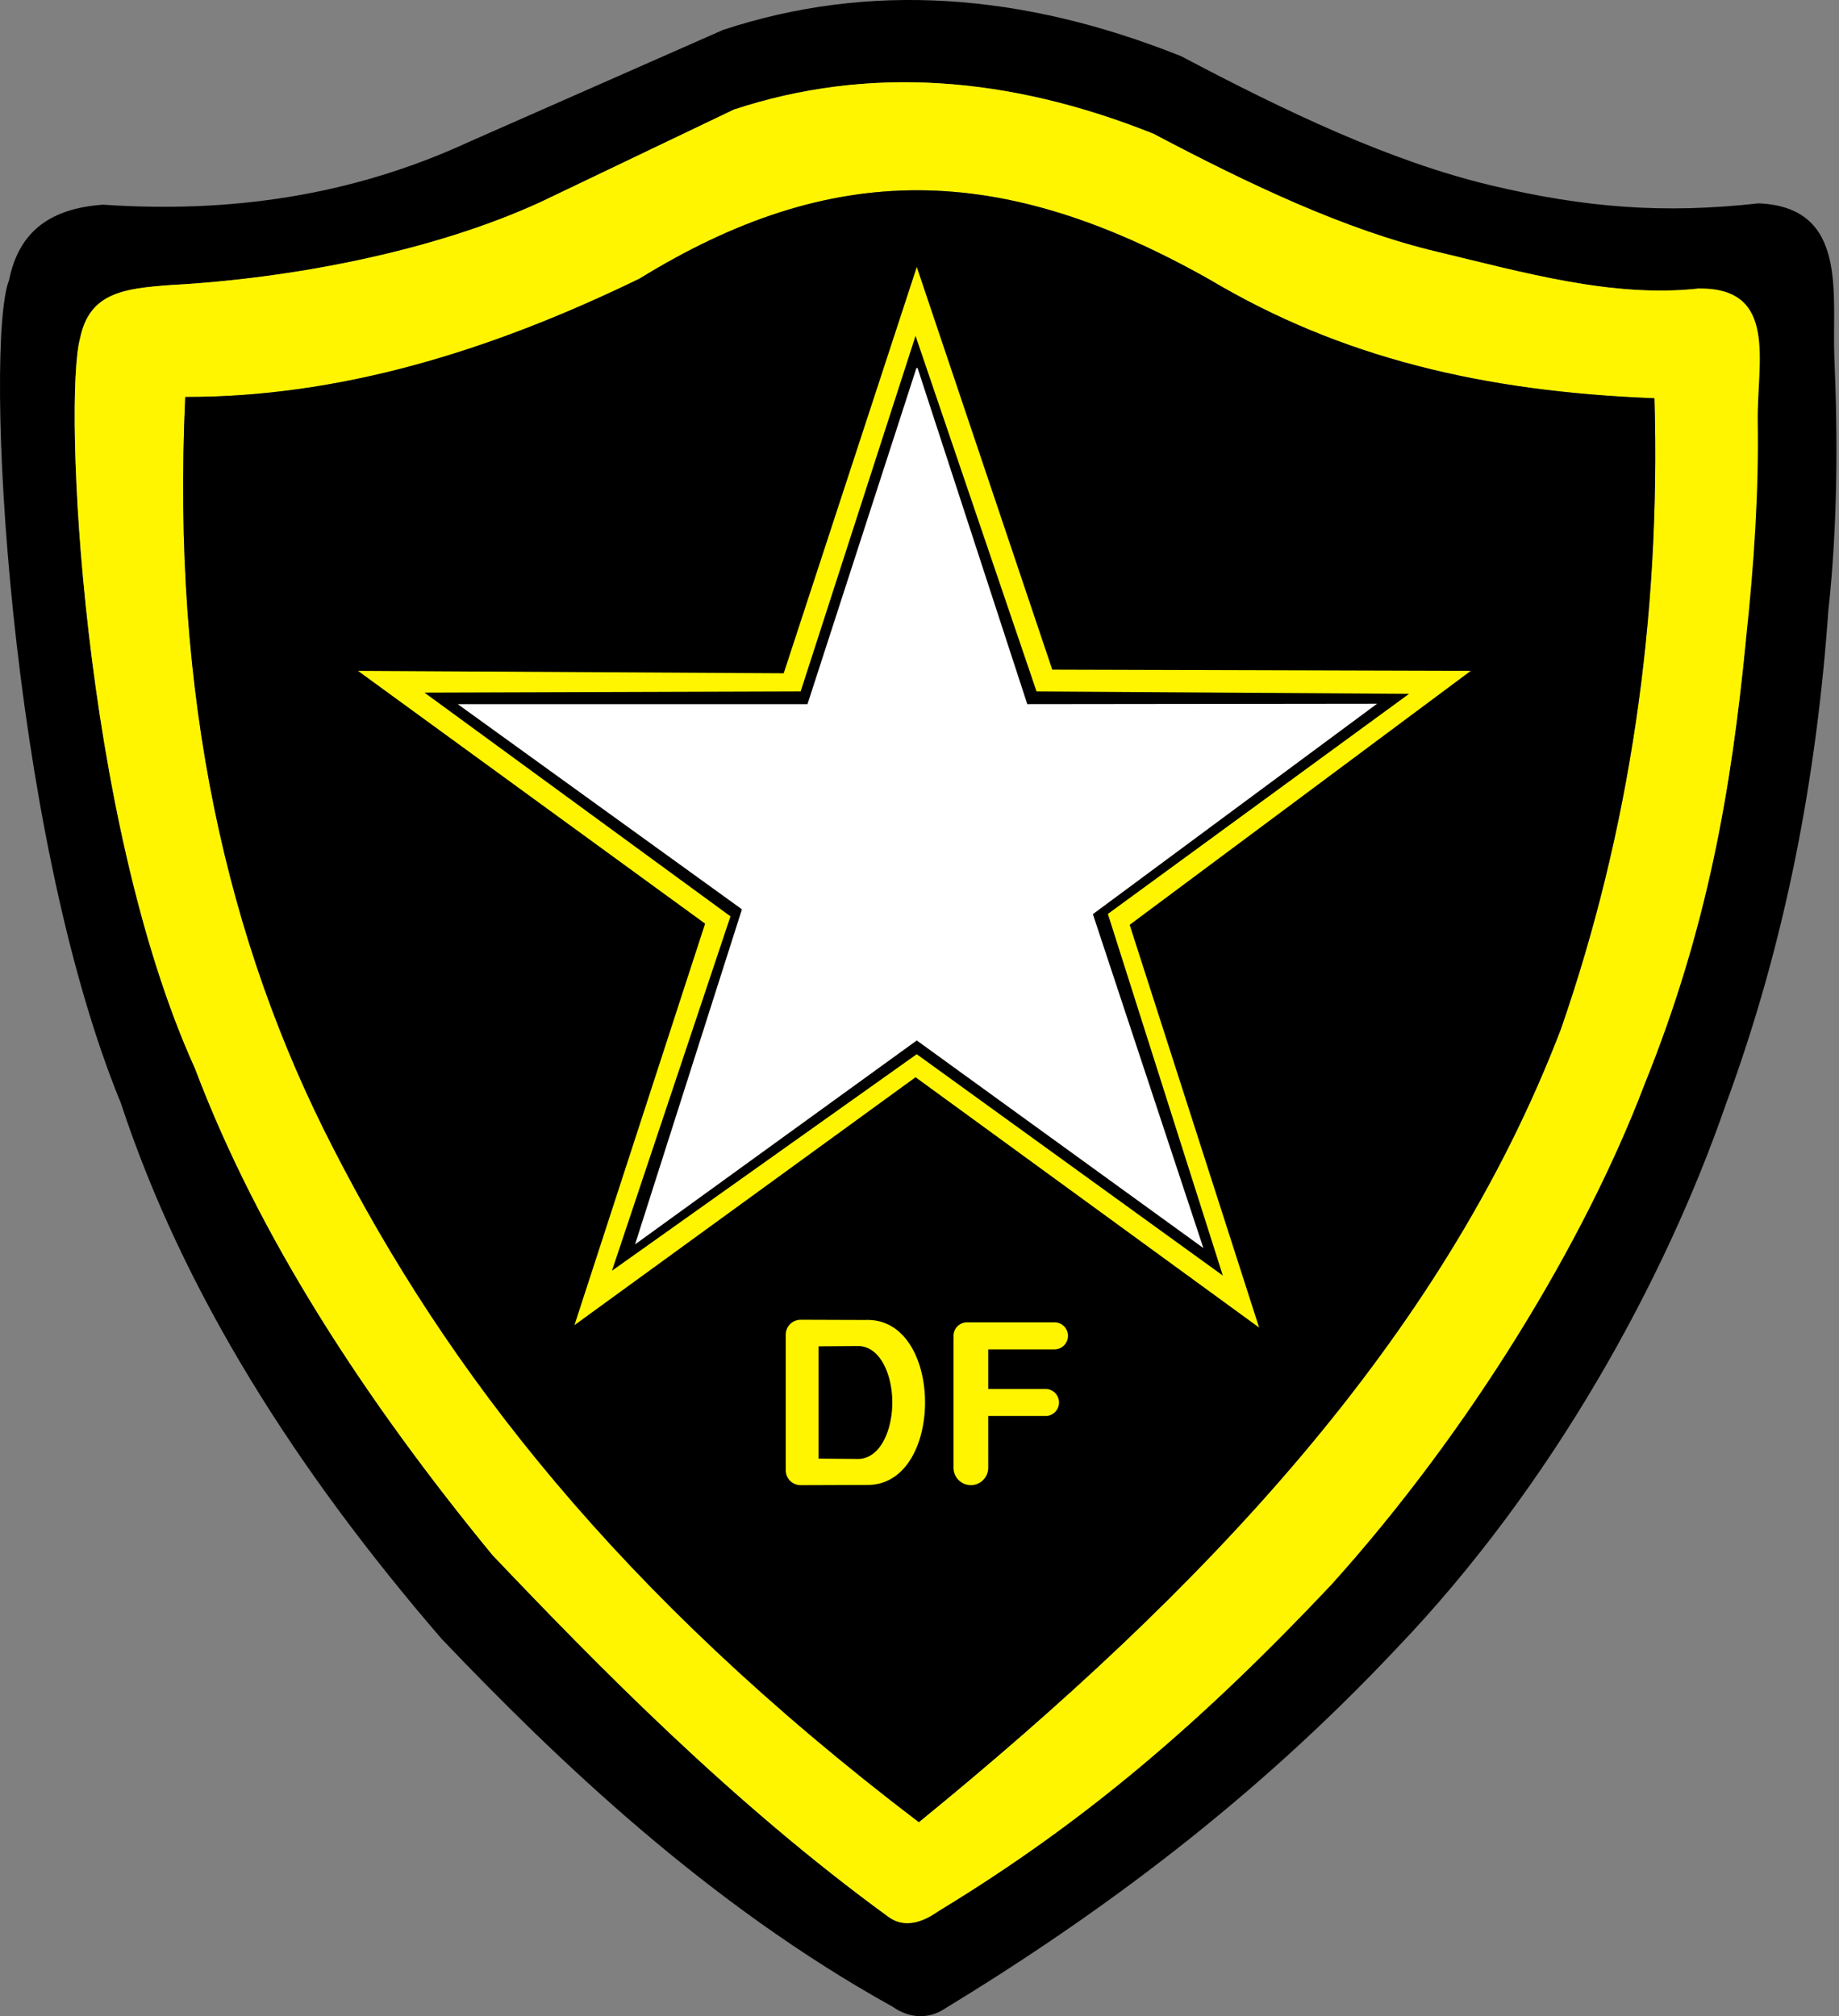
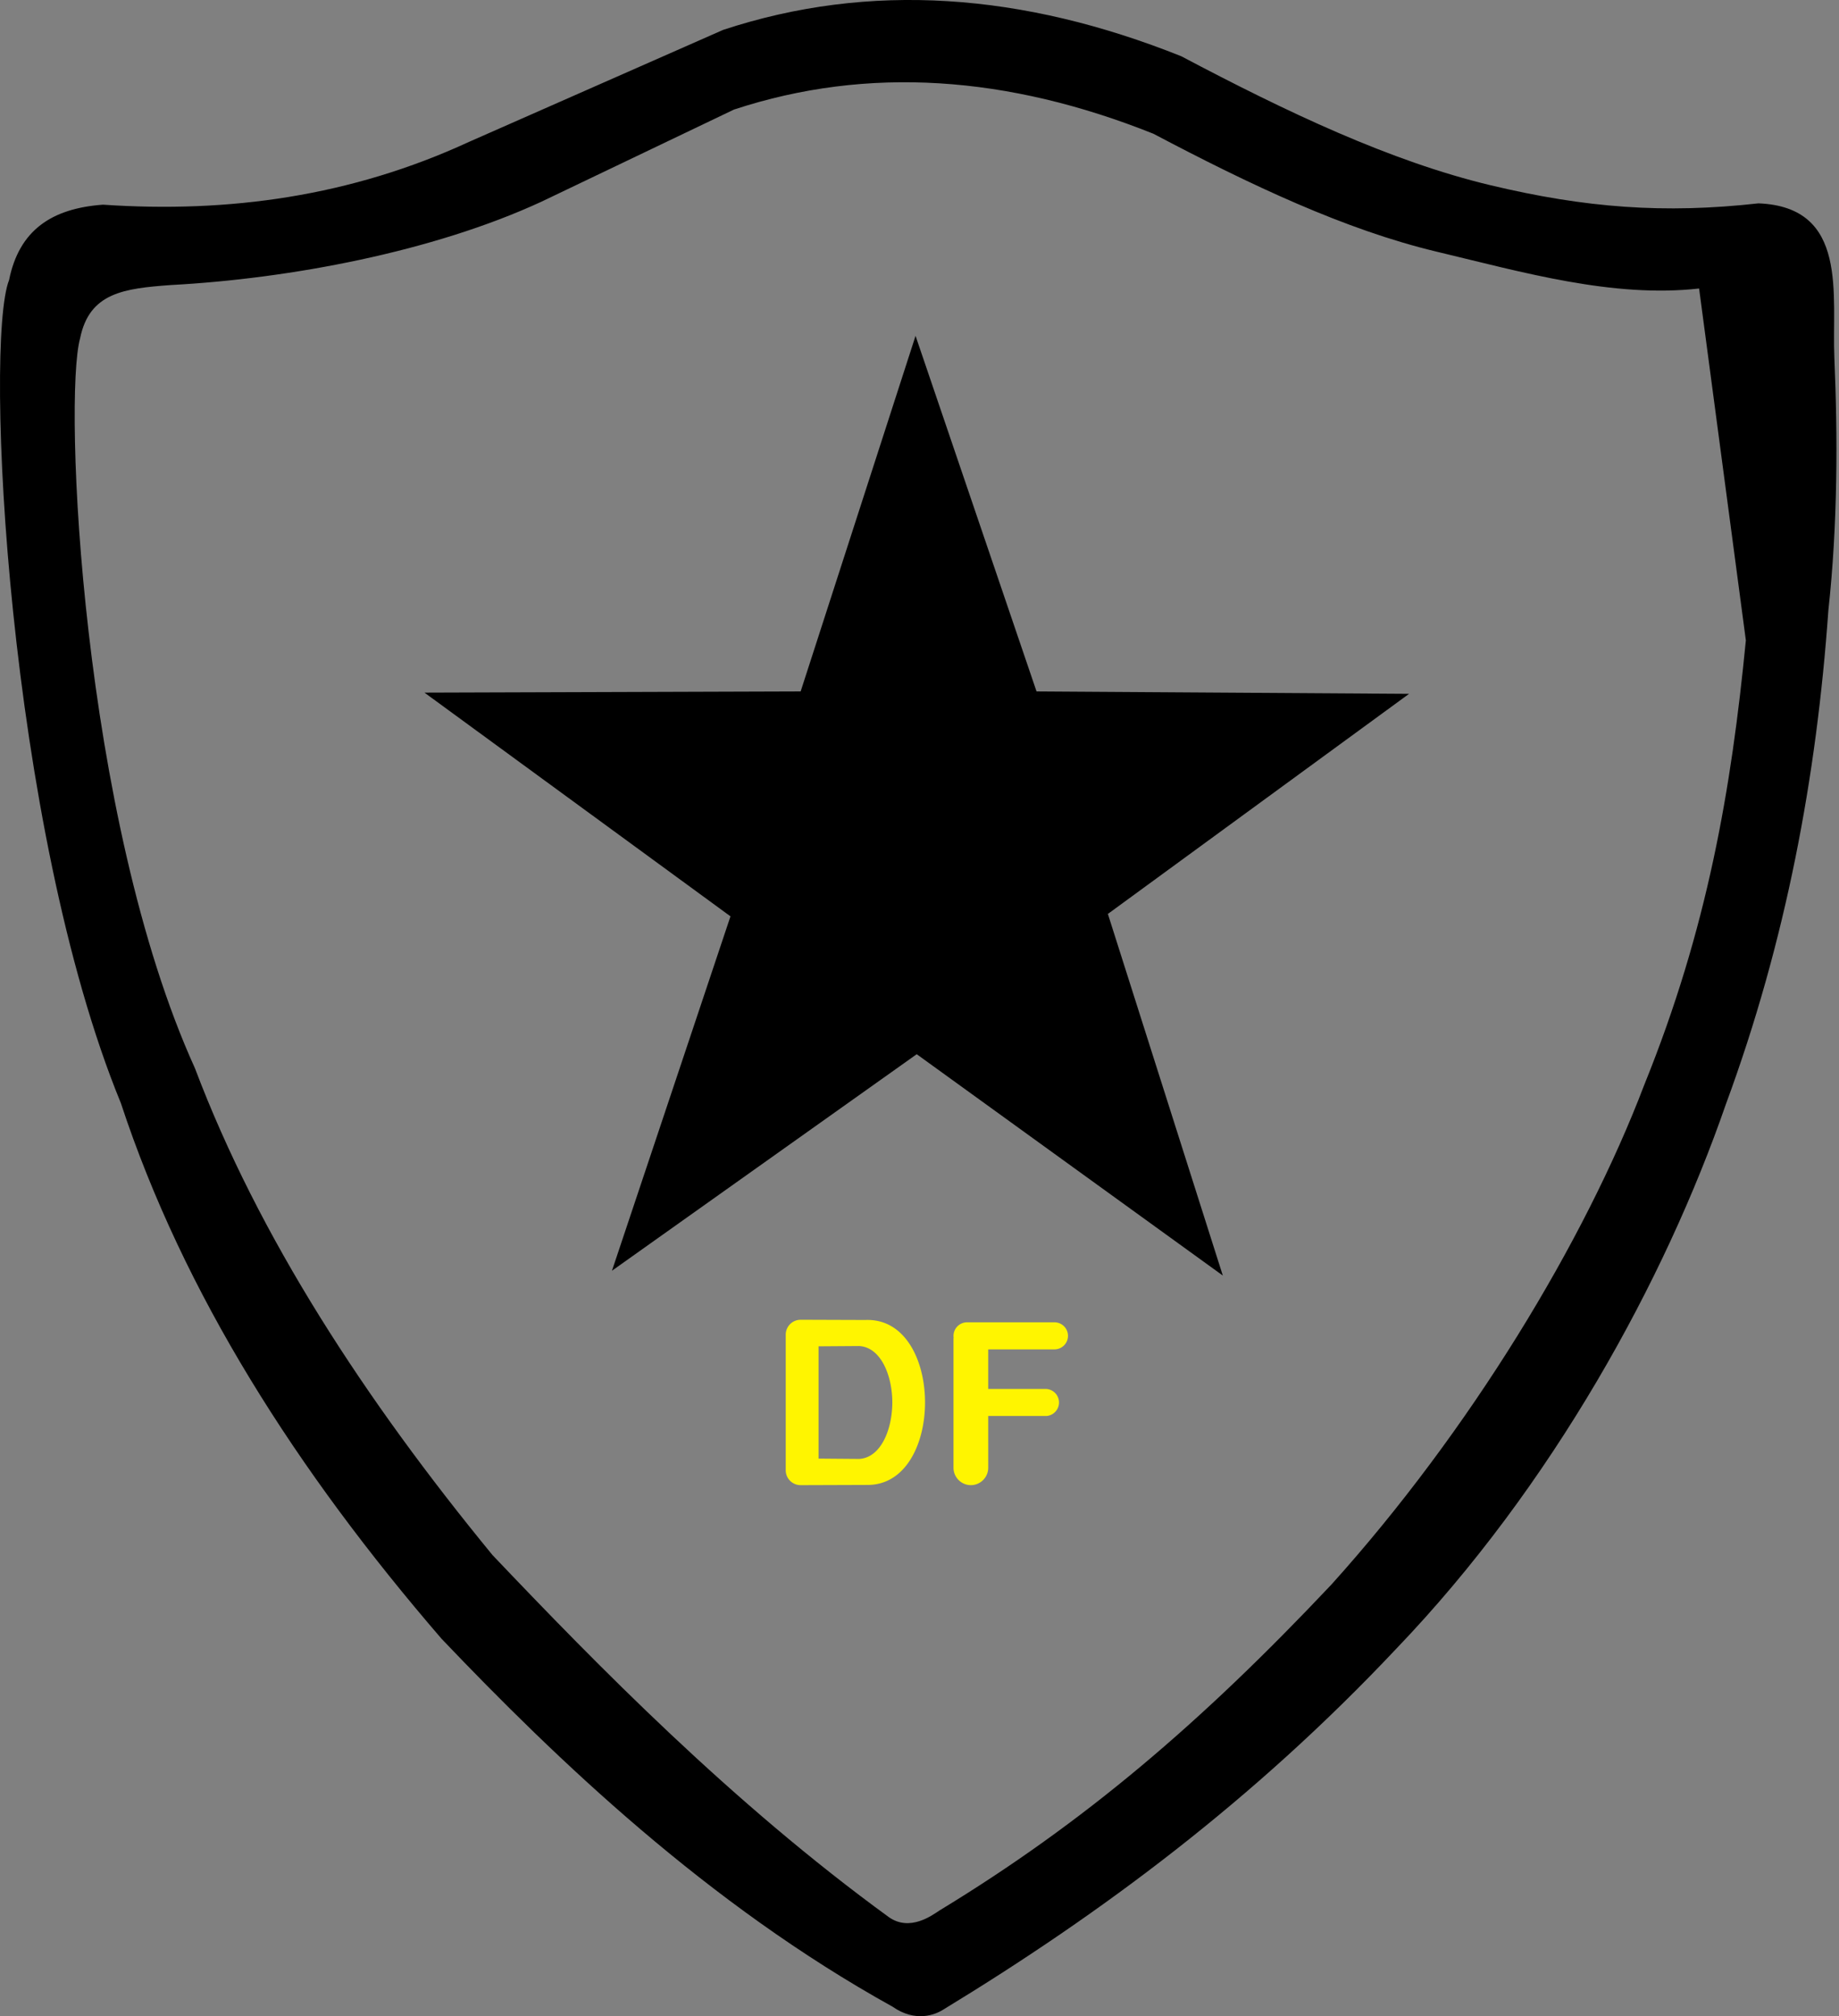
<svg xmlns="http://www.w3.org/2000/svg" width="456" height="500" fill="none">
  <rect width="100%" height="100%" fill="#808080" stroke="none" />
  <path fill="#000" fill-rule="evenodd" d="M25.53 50.76c31.1 2.13 61.48-2.05 90.78-15.58l63-27.77c36.33-11.97 74.25-9.2 113.6 6.54 26.18 13.85 51.94 26.08 76.73 32 23.46 5.6 43.03 7.1 66.4 4.48 22.48.92 18.15 22.74 18.81 38.34.83 19.4.86 41.03-1.49 62.64-2.9 41.1-10.48 81.96-25.42 122.46-15.05 43.5-42.99 94.62-81.75 135.04-35.38 37.59-73.23 65.69-112.23 89.42-2 1.31-6.95 3.3-12.64-.68-45.92-25.45-83.3-61.3-111.83-91.24-35.99-41.72-64-85.7-79.52-132.84C1.94 205.3-3.98 85.25 2.25 69.45c2.5-12.37 10.55-17.76 23.28-18.69Zm407.37 108.1c-3.61 36.86-9.47 71.37-25.21 110.24-14.72 38.7-43.2 85.73-77.56 123.87-32.4 34.37-61.44 59.1-97.14 80.8-1.84 1.2-7.33 5.33-12.55 1.7-39-28.38-72.4-62.56-98.32-89.82-31.6-38.5-57.97-78.88-73.77-120.7C20.17 202.91 15.7 98.75 19.86 83.91 22.15 72.6 30.7 71.54 42.35 70.69c29.54-1.58 65-8.26 91.82-20.63L182 27.17c33.25-10.94 67.98-8.4 104 6 23.98 12.66 47.56 23.83 70.26 29.25 21.48 5.13 43.65 11.52 65.05 9.13l11.6 87.3Z" clip-rule="evenodd" />
-   <path fill="#FFF500" fill-rule="evenodd" d="M42.34 70.69c29.55-1.59 65-8.26 91.83-20.64l47.81-22.88c33.26-10.94 67.99-8.4 104 5.99 23.98 12.66 47.56 23.84 70.27 29.26 21.48 5.12 43.65 11.52 65.05 9.13 19.73-.22 14.32 18.44 14.55 33.06.26 16.88-.84 34.84-2.95 54.25-3.61 36.85-9.47 71.36-25.21 110.24-14.72 38.7-43.2 85.72-77.56 123.87-32.4 34.37-61.44 59.1-97.14 80.8-1.84 1.2-7.34 5.33-12.55 1.7-39-28.38-72.4-62.57-98.33-89.82-31.6-38.5-57.96-78.88-73.77-120.7-28.18-62.04-32.63-166.2-28.48-181.04 2.29-11.32 10.83-12.37 22.48-13.22Zm3.59 27.76c37.78.04 74.8-10.97 112.65-29.35 47.68-29.38 89.4-29.17 141.48.31 32.32 19.2 67.46 27.7 110.17 29.36 1.58 54.91-6.21 107.48-23.17 156.38-29.56 77.33-89.2 139.63-159.23 196.74C153 394.97 110.64 339.53 82.63 284.74 56.3 233.72 42.46 172.88 45.93 98.45Z" clip-rule="evenodd" />
-   <path fill="#000" fill-rule="evenodd" d="M45.93 98.45c37.79.04 74.8-10.97 112.65-29.35 47.68-29.37 89.4-29.16 141.49.31 32.31 19.2 67.45 27.7 110.17 29.36 1.58 54.92-6.22 107.48-23.18 156.38-29.56 77.34-89.2 139.63-159.22 196.74-74.84-56.92-117.2-112.36-145.2-167.14-26.33-51.03-40.17-111.87-36.7-186.3Z" clip-rule="evenodd" />
-   <path fill="#FFF500" fill-rule="evenodd" d="m227.32 66.2 33.6 99.87 103.77.3-84.58 62.98 32.1 99.88-85.19-62.08-84.58 61.48 32.4-99.57-86.08-62.69 105.57.6 33-100.77Z" clip-rule="evenodd" />
  <path fill="#000" fill-rule="evenodd" d="m227.02 83.29 30 88.18 92.37.6-74.68 54.58 28.5 89.68-75.9-54.89-75.57 53.7 29.39-87.89-75.88-55.48 93.28-.3 28.49-88.18Z" clip-rule="evenodd" />
-   <path fill="#fff" fill-rule="evenodd" stroke="#fff" stroke-width=".29" d="m227.38 91.3 27.24 83.47 86.4-.1-70.2 51.98 27.29 82.48-70.79-51.28-69.58 50.38 26.4-82.78-70.19-50.68h86.38l27.05-83.48Z" clip-rule="evenodd" />
-   <path fill="#FFF500" fill-rule="evenodd" d="m214.63 368.26-14.67.05h-1.45a3.69 3.69 0 0 1-3.68-3.67v-33.66a3.69 3.69 0 0 1 3.68-3.68h1.45l14.66.05c19.67-.74 19.67 41.64 0 40.9Zm-11.66-21.85v15.32l10.06.08c5.34-.29 8.2-7.17 8.23-14-.02-6.83-2.9-13.72-8.23-14l-10.06.07v12.53ZM240.74 327.93h20.73c1.84 0 3.35 1.5 3.35 3.35a3.36 3.36 0 0 1-3.35 3.36h-16.43v9.82h14.45a3.36 3.36 0 0 1 0 6.7h-14.45V364c0 2.37-1.94 4.31-4.3 4.31a4.32 4.32 0 0 1-4.31-4.3v-31.77c0-.18 0-.35.03-.51a3.36 3.36 0 0 1 3.32-3.8h.96Z" clip-rule="evenodd" />
+   <path fill="#FFF500" fill-rule="evenodd" d="m214.63 368.26-14.67.05h-1.45a3.69 3.69 0 0 1-3.68-3.67v-33.66a3.69 3.69 0 0 1 3.68-3.68h1.45l14.66.05c19.67-.74 19.67 41.64 0 40.9Zm-11.66-21.85v15.32l10.06.08c5.34-.29 8.2-7.17 8.23-14-.02-6.83-2.9-13.72-8.23-14l-10.06.07ZM240.74 327.93h20.73c1.84 0 3.35 1.5 3.35 3.35a3.36 3.36 0 0 1-3.35 3.36h-16.43v9.82h14.45a3.36 3.36 0 0 1 0 6.7h-14.45V364c0 2.37-1.94 4.31-4.3 4.31a4.32 4.32 0 0 1-4.31-4.3v-31.77c0-.18 0-.35.03-.51a3.36 3.36 0 0 1 3.32-3.8h.96Z" clip-rule="evenodd" />
</svg>